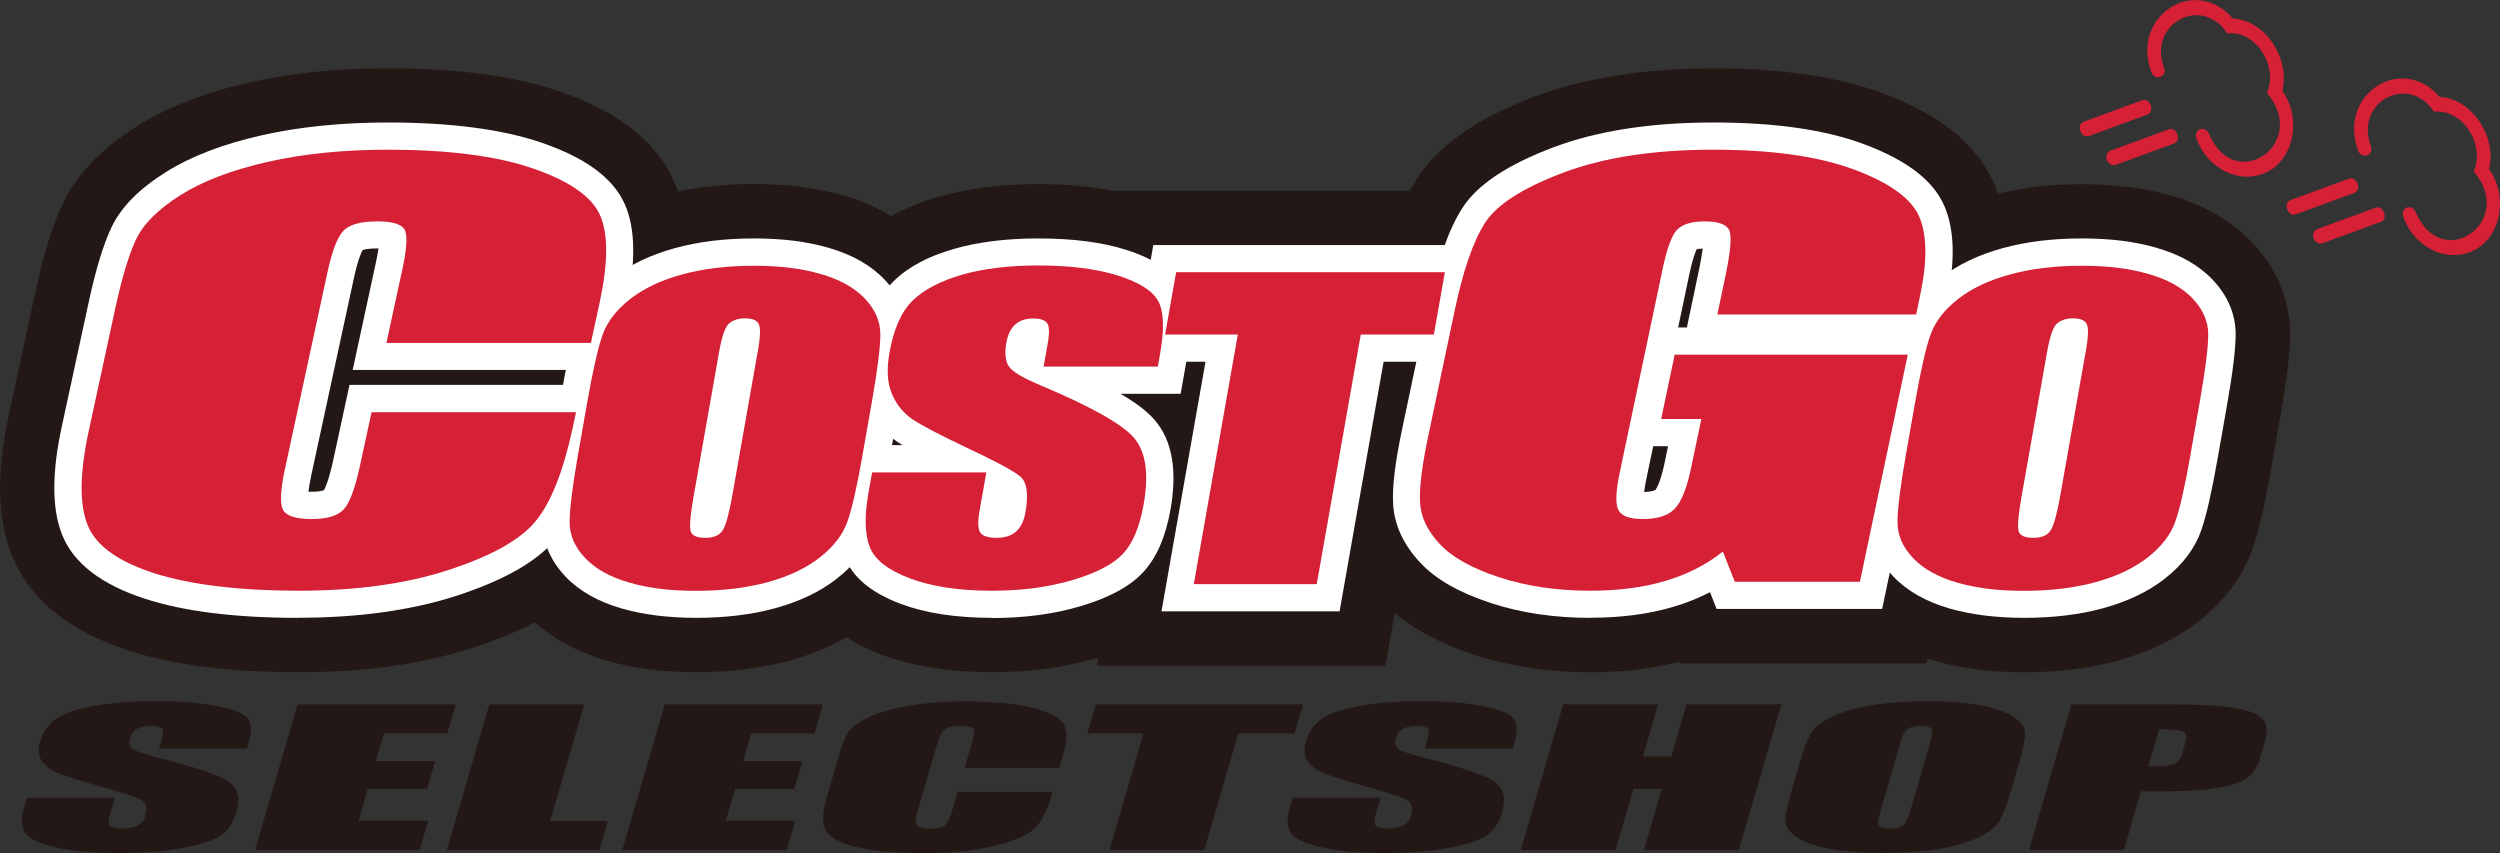
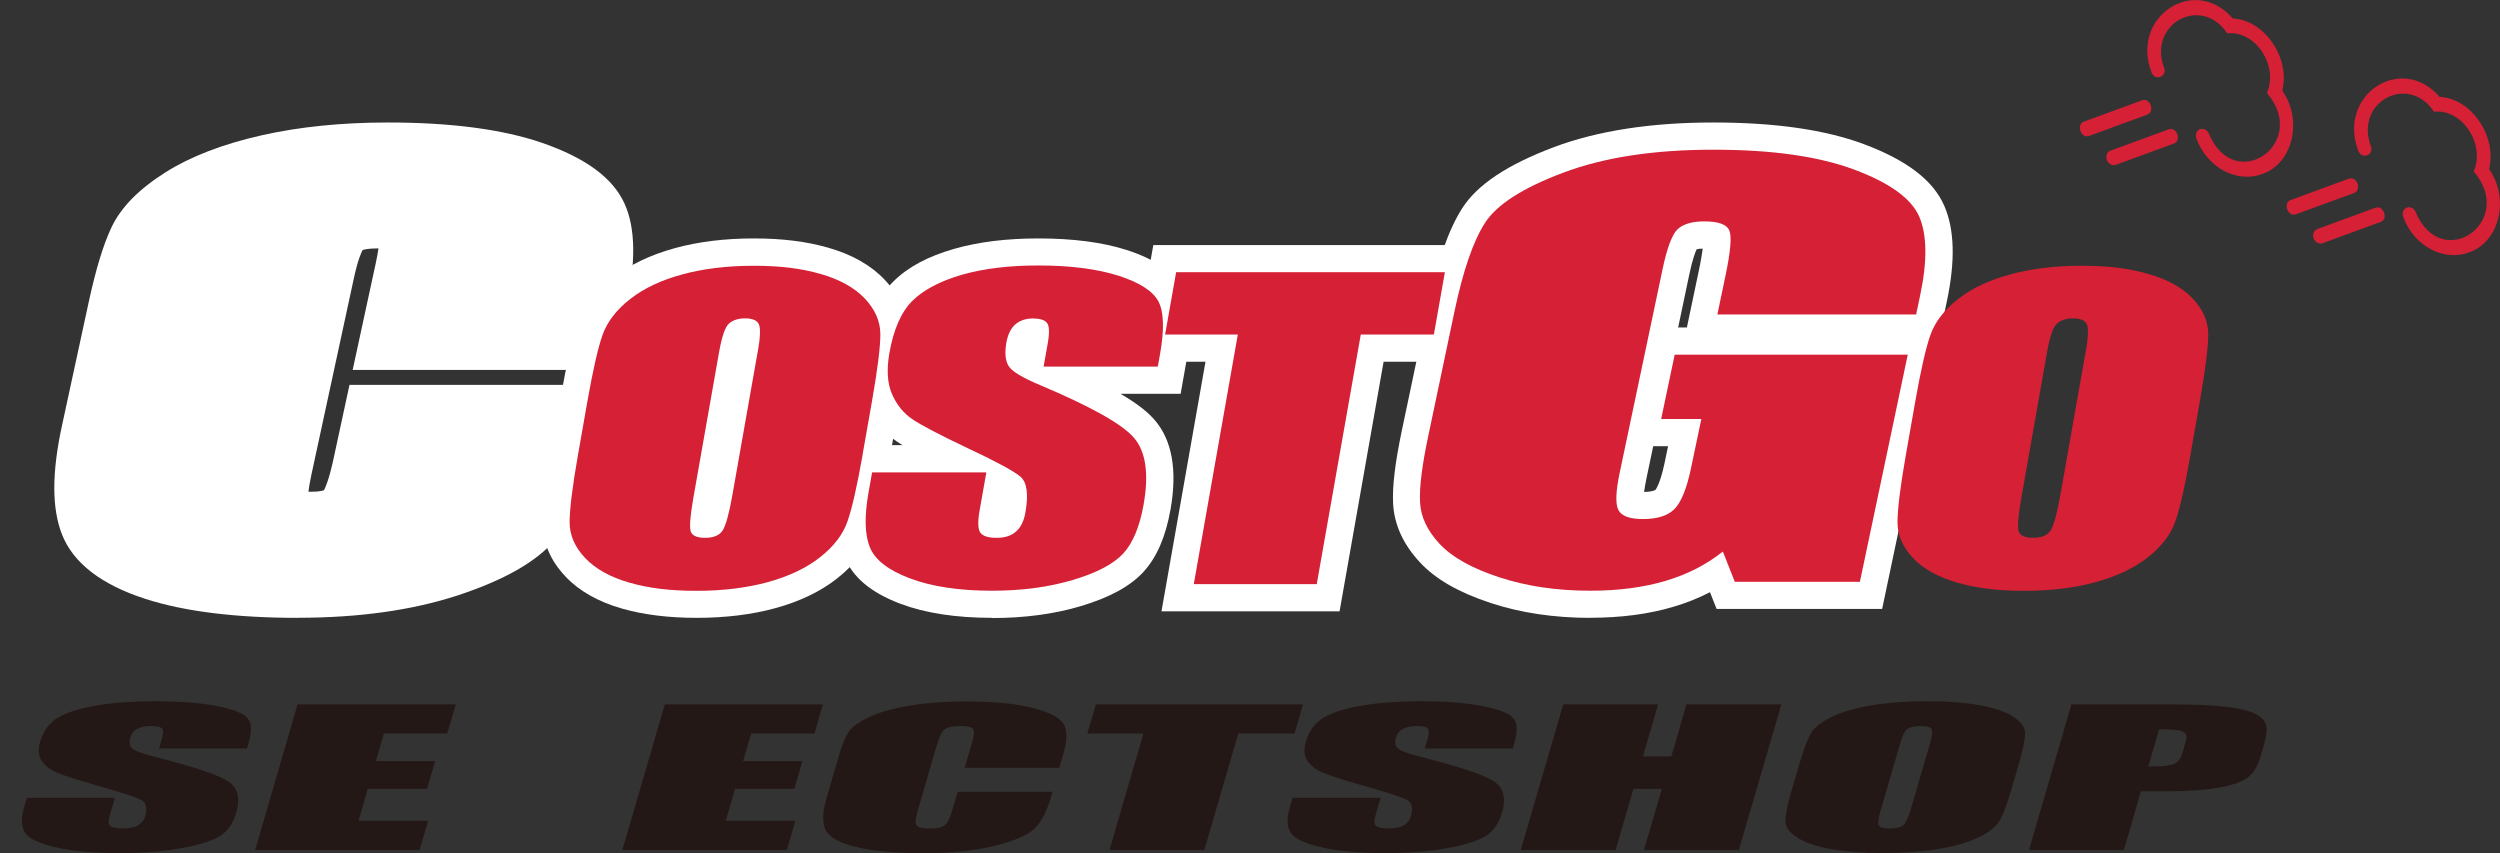
<svg xmlns="http://www.w3.org/2000/svg" width="337" height="115" viewBox="0 0 337 115" fill="none">
  <rect x="0" y="0" width="337" height="115" fill="#333333" stroke="none" />
  <g clip-path="url(#clip0_242_2373)">
-     <path d="M303.566 32.672C300.8 29.753 297.128 27.634 292.629 26.355C289.073 25.347 285.04 24.831 280.618 24.831C276.532 24.831 272.757 25.27 269.305 26.096C269.163 25.696 269.034 25.296 268.866 24.908C266.551 19.521 261.626 15.491 253.791 12.571C247.779 10.336 240.099 9.212 230.972 9.212C221.844 9.212 213.595 10.491 206.924 12.997C199.115 15.943 193.892 19.573 190.97 24.133C190.647 24.637 190.35 25.154 190.039 25.709H150.051C147.025 25.128 143.664 24.818 139.979 24.818C135.053 24.818 130.567 25.386 126.637 26.497C124.206 27.195 122.047 28.073 120.134 29.132C118.207 27.97 116.035 27.027 113.618 26.329C110.062 25.321 106.028 24.805 101.607 24.805C97.961 24.805 94.548 25.154 91.406 25.812C91.264 25.399 91.122 24.986 90.954 24.598C88.523 19.108 83.455 15.09 75.426 12.325C69.376 10.246 61.605 9.199 52.31 9.199C45.548 9.199 39.278 9.845 33.666 11.111C27.616 12.468 22.483 14.47 18.424 17.041C13.562 20.115 10.278 23.564 8.404 27.582C7.046 30.45 5.908 34.145 4.81 39.196L1.202 55.861C-0.491 63.689 -0.375 69.877 1.564 74.76C3.93 80.742 9.257 85.095 17.415 87.718C23.375 89.642 31.055 90.611 40.247 90.611C49.44 90.611 57.067 89.487 63.868 87.278C66.984 86.258 69.712 85.134 72.103 83.881C74.702 86.219 77.986 87.963 81.891 89.087C85.446 90.094 89.48 90.611 93.901 90.611C98.323 90.611 102.693 90.082 106.468 89.048C109.286 88.273 111.821 87.201 114.096 85.909C115.505 86.8 117.07 87.588 118.828 88.247C123.004 89.81 128.033 90.611 133.761 90.611C138.854 90.611 143.573 89.965 147.801 88.712C147.879 88.686 147.956 88.661 148.047 88.635L147.853 89.733H186.755L188.009 82.628C190.763 84.94 194.28 86.8 198.689 88.247C203.459 89.823 208.747 90.624 214.41 90.624C218.715 90.624 222.723 90.146 226.356 89.203L226.447 89.423H259.686L259.828 88.764C260.178 88.88 260.527 88.996 260.889 89.1C264.444 90.107 268.478 90.624 272.899 90.624C277.321 90.624 281.691 90.094 285.466 89.061C289.733 87.885 293.404 86.103 296.391 83.752C299.908 80.987 302.351 77.68 303.657 73.921C304.484 71.557 305.273 68.159 306.139 63.237L307.406 56.041C308.298 50.952 308.712 47.438 308.712 44.97C308.686 40.436 306.915 36.186 303.592 32.685L303.566 32.672Z" fill="#231815" />
    <path d="M156.567 82.406L162.501 48.766H152.688L155.468 33.031H199.141L196.361 48.766H186.51L180.575 82.406H156.567Z" fill="white" />
    <path d="M214.384 83.287C209.51 83.287 204.985 82.615 200.951 81.285C196.633 79.864 193.517 78.081 191.41 75.807C189.147 73.379 187.932 70.705 187.79 67.862C187.673 65.576 188.061 62.385 188.953 58.109L192.522 41.16C193.763 35.218 195.275 30.942 197.111 28.061C199.154 24.883 203.188 22.196 209.471 19.832C215.328 17.636 222.542 16.512 230.946 16.512C239.349 16.512 246.021 17.494 251.218 19.418C257.062 21.602 260.617 24.327 262.104 27.777C263.474 30.968 263.591 35.179 262.427 40.669L253.713 82.086H231.398L230.506 79.825C228.968 80.626 227.313 81.285 225.554 81.802C222.258 82.783 218.495 83.274 214.384 83.274V83.287ZM221.947 64.465C221.779 65.266 221.689 65.86 221.624 66.312C222.801 66.299 223.137 66.041 223.15 66.041C223.163 66.015 223.757 65.343 224.365 62.501L224.856 60.15H222.852L221.947 64.465ZM227.39 44.157L229.006 36.458C229.291 35.127 229.433 34.184 229.524 33.512C229.123 33.512 228.864 33.564 228.709 33.603C228.528 33.99 228.14 34.959 227.701 37.078L226.214 44.144H227.39V44.157Z" fill="white" />
    <path d="M40.221 83.287C31.805 83.287 24.875 82.434 19.639 80.742C13.678 78.83 9.877 75.898 8.365 72.061C6.981 68.56 6.969 63.755 8.352 57.386L11.959 40.721C12.916 36.303 13.911 33.022 15.01 30.683C16.29 27.97 18.682 25.516 22.328 23.216C25.689 21.098 30.033 19.418 35.257 18.243C40.337 17.093 46.065 16.512 52.284 16.512C60.765 16.512 67.746 17.429 73.021 19.238C79.007 21.305 82.666 24.017 84.231 27.544C85.679 30.825 85.73 35.411 84.399 41.561L82.602 49.867H47.539L50.642 35.528C50.836 34.662 50.939 33.99 51.017 33.487C50.965 33.487 50.913 33.487 50.849 33.487C49.685 33.487 49.103 33.629 48.883 33.706C48.715 34.003 48.237 35.011 47.694 37.543L41.967 64.039C41.747 65.033 41.643 65.77 41.579 66.287C41.695 66.287 41.837 66.287 41.98 66.287C43.001 66.287 43.492 66.144 43.673 66.08C43.802 65.834 44.32 64.801 44.94 61.933L47.112 51.882H82.175L80.727 58.535C79.305 65.098 77.404 69.723 74.909 72.681C72.362 75.704 67.992 78.197 61.566 80.303C55.503 82.267 48.328 83.274 40.221 83.274V83.287Z" fill="white" />
    <path d="M93.875 83.285C90.139 83.285 86.778 82.871 83.868 82.045C80.649 81.127 78.076 79.668 76.241 77.73C74.185 75.559 73.138 73.105 73.138 70.418C73.138 68.467 73.513 65.276 74.327 60.678L75.594 53.482C76.383 49.012 77.094 45.886 77.779 43.935C78.62 41.519 80.261 39.336 82.653 37.45C84.877 35.693 87.683 34.35 90.992 33.445C94.121 32.58 97.702 32.141 101.607 32.141C105.511 32.141 108.705 32.554 111.614 33.381C114.833 34.298 117.393 35.745 119.242 37.696C121.284 39.853 122.331 42.32 122.357 44.995C122.357 46.984 121.969 50.162 121.168 54.748L119.901 61.944C119.112 66.4 118.401 69.527 117.716 71.49C116.876 73.906 115.234 76.089 112.842 77.975C110.631 79.719 107.825 81.076 104.516 81.98C101.374 82.846 97.793 83.285 93.888 83.285H93.875Z" fill="white" />
    <path d="M133.735 83.285C128.886 83.285 124.723 82.652 121.375 81.386C117.367 79.874 114.91 77.794 113.837 75.043C112.919 72.666 112.803 69.643 113.475 65.78L114.497 60.006H121.659C121.375 59.838 121.129 59.67 120.909 59.528C119.138 58.313 117.78 56.647 116.875 54.58C115.958 52.487 115.764 49.929 116.281 46.971C116.992 42.953 118.349 39.995 120.431 37.941C122.396 35.99 125.085 34.556 128.654 33.536C131.912 32.606 135.713 32.141 139.966 32.141C144.621 32.141 148.628 32.657 151.848 33.691C155.713 34.931 158.17 36.649 159.385 38.936C160.536 41.119 160.73 44.129 159.98 48.392L159.152 53.081H151.046C153.684 54.632 154.912 55.755 155.675 56.647C158.002 59.36 158.713 63.39 157.795 68.635C157.136 72.369 155.933 75.133 154.123 77.11C152.326 79.047 149.572 80.546 145.681 81.709C142.138 82.768 138.117 83.311 133.747 83.311L133.735 83.285Z" fill="white" />
-     <path d="M272.873 83.285C269.137 83.285 265.776 82.871 262.867 82.045C259.647 81.127 257.075 79.668 255.239 77.73C253.183 75.559 252.136 73.105 252.136 70.418C252.136 68.467 252.511 65.276 253.325 60.678L254.592 53.482C255.381 49.025 256.092 45.899 256.777 43.935C257.618 41.519 259.259 39.336 261.651 37.45C263.875 35.693 266.681 34.35 269.99 33.445C273.132 32.58 276.7 32.141 280.618 32.141C284.535 32.141 287.716 32.554 290.625 33.381C293.844 34.298 296.404 35.745 298.252 37.696C300.295 39.853 301.342 42.307 301.368 44.995C301.368 46.971 300.993 50.162 300.179 54.748L298.912 61.944C298.123 66.4 297.412 69.527 296.727 71.49C295.887 73.906 294.245 76.089 291.853 77.975C289.642 79.719 286.836 81.076 283.527 81.98C280.385 82.846 276.804 83.285 272.899 83.285H272.873Z" fill="white" />
    <path d="M194.771 36.688L193.284 45.097H183.433L177.498 78.737H160.924L166.858 45.097H157.058L158.545 36.688H194.771Z" fill="#D52036" />
    <path d="M258.329 42.386H231.502L232.588 37.206C233.273 33.938 233.454 31.897 233.118 31.083C232.781 30.256 231.657 29.843 229.743 29.843C228.088 29.843 226.886 30.204 226.136 30.902C225.399 31.613 224.714 33.408 224.106 36.328L218.34 63.702C217.797 66.26 217.745 67.952 218.159 68.753C218.586 69.567 219.685 69.967 221.469 69.967C223.421 69.967 224.843 69.515 225.735 68.598C226.627 67.681 227.351 65.898 227.92 63.25L229.342 56.48H223.925L225.748 47.812H257.165L250.714 78.429H233.855L232.238 74.347C230.041 76.104 227.455 77.434 224.481 78.313C221.508 79.191 218.133 79.63 214.358 79.63C209.846 79.63 205.76 79.023 202.076 77.809C198.404 76.608 195.728 75.109 194.06 73.313C192.392 71.531 191.513 69.657 191.423 67.694C191.319 65.73 191.681 62.798 192.509 58.87L196.077 41.921C197.228 36.47 198.585 32.517 200.175 30.049C201.753 27.582 205.282 25.321 210.751 23.267C216.22 21.213 222.943 20.18 230.933 20.18C238.923 20.18 245.115 21.071 249.925 22.854C254.734 24.637 257.656 26.768 258.716 29.21C259.777 31.664 259.815 35.23 258.82 39.893L258.303 42.361L258.329 42.386Z" fill="#D52036" />
-     <path d="M79.654 46.223H52.09L54.236 36.315C54.87 33.434 54.947 31.638 54.52 30.915C54.081 30.204 52.866 29.843 50.862 29.843C48.586 29.843 47.048 30.282 46.259 31.147C45.458 32.013 44.746 33.899 44.126 36.78L38.398 63.276C37.804 66.053 37.713 67.849 38.14 68.701C38.566 69.541 39.859 69.967 41.993 69.967C44.126 69.967 45.483 69.541 46.298 68.701C47.112 67.849 47.862 65.859 48.535 62.733L50.086 55.563H77.65L77.172 57.785C75.892 63.689 74.211 67.875 72.129 70.342C70.048 72.822 66.156 74.98 60.442 76.84C54.74 78.7 48.004 79.63 40.234 79.63C32.464 79.63 25.677 78.842 20.776 77.266C15.889 75.69 12.89 73.52 11.791 70.73C10.692 67.952 10.744 63.767 11.946 58.173L15.553 41.508C16.445 37.4 17.376 34.312 18.346 32.258C19.316 30.204 21.307 28.215 24.306 26.316C27.319 24.417 31.249 22.918 36.084 21.82C40.919 20.722 46.337 20.18 52.31 20.18C60.429 20.18 66.945 21.019 71.858 22.712C76.771 24.404 79.783 26.51 80.895 29.029C82.007 31.548 81.981 35.475 80.83 40.797L79.654 46.21V46.223Z" fill="#D52036" />
    <path d="M116.281 61.312C115.531 65.537 114.859 68.534 114.238 70.291C113.631 72.047 112.402 73.649 110.554 75.109C108.705 76.569 106.365 77.68 103.52 78.468C100.676 79.243 97.457 79.644 93.862 79.644C90.268 79.644 87.45 79.282 84.864 78.546C82.278 77.809 80.287 76.698 78.891 75.238C77.495 73.766 76.797 72.164 76.784 70.433C76.784 68.702 77.146 65.666 77.909 61.338L79.175 54.143C79.925 49.918 80.598 46.921 81.218 45.164C81.839 43.407 83.054 41.806 84.903 40.346C86.752 38.886 89.092 37.775 91.936 37C94.781 36.225 97.987 35.824 101.594 35.824C105.201 35.824 108.007 36.186 110.592 36.922C113.178 37.659 115.169 38.77 116.565 40.229C117.962 41.702 118.66 43.304 118.673 45.035C118.673 46.766 118.298 49.802 117.535 54.13L116.268 61.325L116.281 61.312ZM102.137 47.49C102.486 45.526 102.538 44.273 102.305 43.73C102.072 43.188 101.439 42.916 100.417 42.916C99.551 42.916 98.853 43.136 98.31 43.575C97.767 44.014 97.314 45.319 96.927 47.49L93.462 67.126C93.035 69.567 92.919 71.079 93.113 71.647C93.32 72.216 93.966 72.5 95.065 72.5C96.164 72.5 96.978 72.177 97.405 71.518C97.832 70.859 98.271 69.296 98.711 66.816L102.124 47.49H102.137Z" fill="#D52036" />
    <path d="M156.076 49.414H140.678L141.233 46.301C141.492 44.841 141.453 43.924 141.13 43.523C140.807 43.123 140.186 42.929 139.268 42.929C138.273 42.929 137.471 43.2 136.864 43.73C136.256 44.273 135.855 45.086 135.661 46.172C135.416 47.58 135.519 48.626 135.959 49.337C136.385 50.047 137.794 50.9 140.186 51.907C147.051 54.801 151.279 57.165 152.869 59.025C154.46 60.886 154.886 63.87 154.162 67.991C153.632 70.988 152.714 73.197 151.408 74.618C150.09 76.039 147.827 77.228 144.608 78.183C141.389 79.139 137.769 79.63 133.722 79.63C129.287 79.63 125.603 79.075 122.655 77.964C119.72 76.853 117.91 75.445 117.238 73.727C116.565 72.008 116.514 69.58 117.07 66.428L117.561 63.676H132.959L132.054 68.792C131.77 70.368 131.821 71.376 132.17 71.828C132.52 72.28 133.244 72.499 134.355 72.499C135.467 72.499 136.333 72.215 136.967 71.647C137.613 71.078 138.027 70.226 138.221 69.102C138.661 66.621 138.441 65.007 137.549 64.245C136.631 63.482 134.265 62.203 130.464 60.421C126.663 58.625 124.155 57.307 122.965 56.493C121.776 55.68 120.858 54.556 120.237 53.109C119.617 51.675 119.5 49.84 119.888 47.605C120.457 44.389 121.491 42.025 123.004 40.539C124.517 39.053 126.74 37.891 129.662 37.038C132.597 36.199 136.023 35.785 139.966 35.785C144.272 35.785 147.866 36.25 150.736 37.154C153.606 38.072 155.416 39.234 156.153 40.63C156.89 42.025 156.968 44.389 156.373 47.735L156.076 49.401V49.414Z" fill="#D52036" />
    <path d="M295.279 61.312C294.529 65.537 293.857 68.534 293.236 70.291C292.629 72.047 291.4 73.649 289.552 75.109C287.703 76.569 285.363 77.68 282.518 78.468C279.674 79.243 276.455 79.644 272.861 79.644C269.266 79.644 266.448 79.282 263.862 78.546C261.276 77.809 259.285 76.698 257.889 75.238C256.493 73.766 255.795 72.164 255.782 70.433C255.782 68.702 256.144 65.666 256.907 61.338L258.174 54.143C258.923 49.918 259.596 46.921 260.216 45.164C260.837 43.407 262.052 41.806 263.901 40.346C265.75 38.886 268.09 37.775 270.934 37C273.779 36.225 276.985 35.824 280.592 35.824C284.199 35.824 287.005 36.186 289.59 36.922C292.176 37.659 294.167 38.77 295.563 40.229C296.96 41.702 297.658 43.304 297.671 45.035C297.671 46.766 297.296 49.802 296.533 54.13L295.266 61.325L295.279 61.312ZM281.148 47.49C281.497 45.526 281.549 44.273 281.316 43.73C281.083 43.188 280.45 42.916 279.428 42.916C278.562 42.916 277.864 43.136 277.321 43.575C276.778 44.014 276.325 45.319 275.938 47.49L272.473 67.126C272.046 69.567 271.93 71.079 272.124 71.647C272.33 72.216 272.977 72.5 274.076 72.5C275.175 72.5 275.989 72.177 276.416 71.518C276.843 70.859 277.282 69.296 277.722 66.816L281.135 47.49H281.148Z" fill="#D52036" />
    <path d="M332.824 34.026C329.372 35.292 325.39 33.148 323.955 29.246C323.761 28.717 323.981 28.148 324.446 27.98C324.912 27.812 325.455 28.097 325.648 28.626C329.178 36.894 339.237 29.828 333.457 23.11C335.048 19.415 331.919 14.649 328.105 15.062C324.64 9.843 317.387 13.744 319.585 19.687C320.063 20.927 318.331 21.56 317.891 20.307C315.034 12.801 323.722 7.104 328.855 13.06C333.134 13.253 336.625 18.356 335.526 22.787C338.332 26.779 336.948 32.605 332.824 34.026Z" fill="#D52036" />
    <path d="M317.322 26.016L309.501 28.884C308.402 29.311 307.691 27.347 308.789 26.959L316.611 24.091C317.71 23.665 318.421 25.629 317.322 26.016Z" fill="#D52036" />
    <path d="M320.904 29.918L313.082 32.785C312.617 32.953 312.074 32.669 311.88 32.139C311.686 31.61 311.905 31.041 312.371 30.873L320.193 28.006C321.292 27.579 322.003 29.543 320.904 29.93V29.918Z" fill="#D52036" />
    <path d="M304.95 23.46C301.498 24.726 297.516 22.581 296.081 18.68C295.887 18.15 296.107 17.582 296.572 17.414C297.038 17.246 297.581 17.53 297.774 18.06C301.304 26.328 311.363 19.261 305.583 12.544C307.174 8.849 304.045 4.082 300.231 4.495C296.766 -0.724 289.513 3.178 291.711 9.12C292.189 10.361 290.457 10.993 290.017 9.74C287.16 2.235 295.848 -3.462 300.981 2.493C305.26 2.687 308.751 7.79 307.652 12.221C310.458 16.212 309.074 22.039 304.95 23.46Z" fill="#D52036" />
    <path d="M289.448 15.45L281.627 18.318C280.528 18.744 279.816 16.78 280.915 16.393L288.737 13.525C289.836 13.099 290.547 15.062 289.448 15.45Z" fill="#D52036" />
    <path d="M293.03 19.351L285.208 22.219C284.743 22.387 284.2 22.103 284.006 21.573C283.812 21.043 284.031 20.475 284.497 20.307L292.319 17.439C293.418 17.013 294.129 18.976 293.03 19.364V19.351Z" fill="#D52036" />
    <path d="M33.304 100.892H21.436L21.863 99.433C22.056 98.748 22.031 98.322 21.785 98.141C21.539 97.96 21.061 97.869 20.35 97.869C19.574 97.869 18.966 97.999 18.501 98.244C18.036 98.489 17.725 98.877 17.57 99.381C17.376 100.04 17.454 100.531 17.803 100.866C18.126 101.202 19.212 101.603 21.061 102.068C26.362 103.411 29.62 104.522 30.848 105.388C32.076 106.253 32.412 107.649 31.843 109.573C31.43 110.969 30.719 112.002 29.71 112.661C28.702 113.32 26.956 113.875 24.474 114.327C21.992 114.78 19.199 114.999 16.083 114.999C12.657 114.999 9.813 114.741 7.55 114.224C5.275 113.707 3.892 113.048 3.374 112.248C2.857 111.447 2.819 110.31 3.245 108.837L3.62 107.545H15.489L14.791 109.935C14.571 110.671 14.61 111.149 14.881 111.356C15.153 111.563 15.721 111.666 16.562 111.666C17.402 111.666 18.087 111.537 18.579 111.266C19.07 110.994 19.393 110.607 19.548 110.077C19.884 108.928 19.703 108.165 19.018 107.804C18.307 107.455 16.484 106.861 13.549 106.021C10.615 105.181 8.688 104.574 7.77 104.186C6.852 103.812 6.141 103.282 5.663 102.61C5.185 101.939 5.094 101.086 5.391 100.04C5.831 98.541 6.633 97.443 7.796 96.745C8.96 96.048 10.666 95.505 12.929 95.118C15.191 94.73 17.842 94.523 20.88 94.523C24.203 94.523 26.969 94.743 29.18 95.169C31.391 95.596 32.787 96.138 33.356 96.784C33.925 97.43 33.977 98.541 33.524 100.104L33.292 100.879L33.304 100.892Z" fill="#231815" />
    <path d="M40.118 94.95H61.438L60.287 98.878H51.754L50.668 102.598H58.658L57.572 106.332H49.582L48.328 110.646H57.714L56.563 114.574H34.391L40.118 94.938V94.95Z" fill="#231815" />
-     <path d="M78.749 94.949L74.172 110.658H81.942L80.791 114.585H60.235L65.962 94.949H78.749Z" fill="#231815" />
    <path d="M89.609 94.95H110.928L109.791 98.878H101.258L100.172 102.598H108.162L107.076 106.332H99.086L97.832 110.646H107.218L106.067 114.574H83.894L89.622 94.938L89.609 94.95Z" fill="#231815" />
    <path d="M142.824 103.503H130.037L131.033 100.093C131.317 99.098 131.369 98.478 131.162 98.233C130.955 97.987 130.399 97.871 129.468 97.871C128.421 97.871 127.697 98.026 127.335 98.323C126.96 98.62 126.637 99.266 126.339 100.261L123.676 109.381C123.405 110.337 123.353 110.957 123.56 111.254C123.754 111.539 124.348 111.694 125.344 111.694C126.339 111.694 126.96 111.551 127.335 111.254C127.71 110.957 128.059 110.273 128.369 109.2L129.093 106.733H141.88L141.66 107.495C141.065 109.523 140.29 110.97 139.32 111.823C138.35 112.675 136.553 113.412 133.903 114.058C131.252 114.691 128.137 115.014 124.529 115.014C120.922 115.014 117.781 114.742 115.505 114.2C113.23 113.657 111.846 112.908 111.329 111.952C110.825 110.996 110.838 109.549 111.407 107.624L113.075 101.888C113.488 100.48 113.915 99.408 114.367 98.71C114.82 98.013 115.738 97.328 117.134 96.669C118.53 96.011 120.353 95.494 122.59 95.119C124.84 94.745 127.348 94.551 130.115 94.551C133.877 94.551 136.902 94.835 139.178 95.416C141.453 95.998 142.849 96.721 143.367 97.587C143.884 98.452 143.871 99.809 143.341 101.63L142.798 103.49L142.824 103.503Z" fill="#231815" />
    <path d="M175.65 94.949L174.512 98.876H166.923L162.346 114.572H149.56L154.137 98.876H146.573L147.724 94.949H175.663H175.65Z" fill="#231815" />
    <path d="M203.925 100.892H192.056L192.483 99.433C192.677 98.748 192.651 98.322 192.405 98.141C192.159 97.96 191.681 97.869 190.97 97.869C190.194 97.869 189.587 97.999 189.121 98.244C188.656 98.489 188.345 98.877 188.19 99.381C187.996 100.04 188.074 100.531 188.423 100.866C188.746 101.202 189.832 101.603 191.681 102.068C196.982 103.411 200.24 104.522 201.468 105.388C202.696 106.253 203.033 107.649 202.464 109.573C202.05 110.969 201.339 112.002 200.33 112.661C199.322 113.32 197.577 113.875 195.094 114.327C192.612 114.78 189.819 114.999 186.704 114.999C183.277 114.999 180.433 114.741 178.171 114.224C175.895 113.707 174.512 113.048 173.995 112.248C173.477 111.447 173.439 110.31 173.865 108.837L174.24 107.545H186.109L185.411 109.935C185.191 110.671 185.23 111.149 185.501 111.356C185.773 111.563 186.342 111.666 187.182 111.666C188.022 111.666 188.707 111.537 189.199 111.266C189.69 110.994 190.013 110.607 190.168 110.077C190.505 108.928 190.324 108.165 189.638 107.804C188.927 107.455 187.104 106.861 184.17 106.021C181.235 105.181 179.308 104.574 178.39 104.186C177.472 103.812 176.761 103.282 176.283 102.61C175.805 101.939 175.714 101.086 176.011 100.04C176.451 98.541 177.253 97.443 178.416 96.745C179.58 96.048 181.286 95.505 183.549 95.118C185.811 94.73 188.462 94.523 191.5 94.523C194.823 94.523 197.59 94.743 199.8 95.169C202.011 95.596 203.407 96.138 203.976 96.784C204.545 97.43 204.597 98.541 204.144 100.104L203.912 100.879L203.925 100.892Z" fill="#231815" />
    <path d="M240.125 94.949L234.398 114.585H221.611L224.016 106.343H220.189L217.785 114.585H204.998L210.725 94.949H223.512L221.469 101.964H225.296L227.339 94.949H240.125Z" fill="#231815" />
    <path d="M271.128 106.447C270.546 108.424 270.029 109.819 269.551 110.633C269.085 111.447 268.129 112.196 266.706 112.881C265.284 113.565 263.474 114.082 261.289 114.444C259.091 114.805 256.609 114.986 253.842 114.986C251.076 114.986 248.891 114.818 246.9 114.47C244.909 114.121 243.37 113.604 242.297 112.919C241.224 112.235 240.681 111.485 240.668 110.671C240.668 109.858 240.952 108.45 241.547 106.421L242.53 103.063C243.099 101.086 243.629 99.691 244.094 98.877C244.572 98.063 245.516 97.314 246.938 96.629C248.361 95.945 250.171 95.428 252.356 95.066C254.54 94.704 257.036 94.523 259.802 94.523C262.44 94.523 264.754 94.691 266.745 95.04C268.736 95.389 270.275 95.906 271.348 96.59C272.421 97.275 272.964 98.024 272.977 98.838C272.977 99.652 272.692 101.06 272.111 103.088L271.128 106.447ZM260.216 100.001C260.488 99.084 260.526 98.502 260.345 98.244C260.164 97.986 259.686 97.869 258.897 97.869C258.225 97.869 257.682 97.973 257.268 98.179C256.855 98.386 256.506 98.993 256.208 100.001L253.532 109.173C253.196 110.31 253.105 111.02 253.261 111.279C253.416 111.55 253.92 111.679 254.773 111.679C255.627 111.679 256.247 111.524 256.583 111.214C256.919 110.904 257.256 110.181 257.592 109.018L260.229 100.001H260.216Z" fill="#231815" />
    <path d="M279.235 94.95H292.112C295.59 94.95 298.24 95.054 300.05 95.273C301.86 95.493 303.179 95.803 303.993 96.216C304.808 96.63 305.312 97.134 305.467 97.715C305.635 98.296 305.532 99.213 305.17 100.441L304.666 102.146C304.304 103.399 303.709 104.316 302.894 104.885C302.08 105.453 300.761 105.892 298.938 106.202C297.115 106.512 294.814 106.667 292.021 106.667H288.595L286.294 114.574H273.507L279.235 94.938V94.95ZM291.052 98.309L289.591 103.309C289.953 103.309 290.263 103.309 290.534 103.309C291.711 103.309 292.551 103.192 293.081 102.96C293.599 102.727 293.973 102.249 294.18 101.526L294.646 99.911C294.84 99.239 294.71 98.8 294.245 98.606C293.78 98.4 292.719 98.309 291.052 98.309Z" fill="#231815" />
  </g>
  <defs>
    <clipPath id="clip0_242_2373">
      <rect width="337" height="115" fill="white" />
    </clipPath>
  </defs>
</svg>